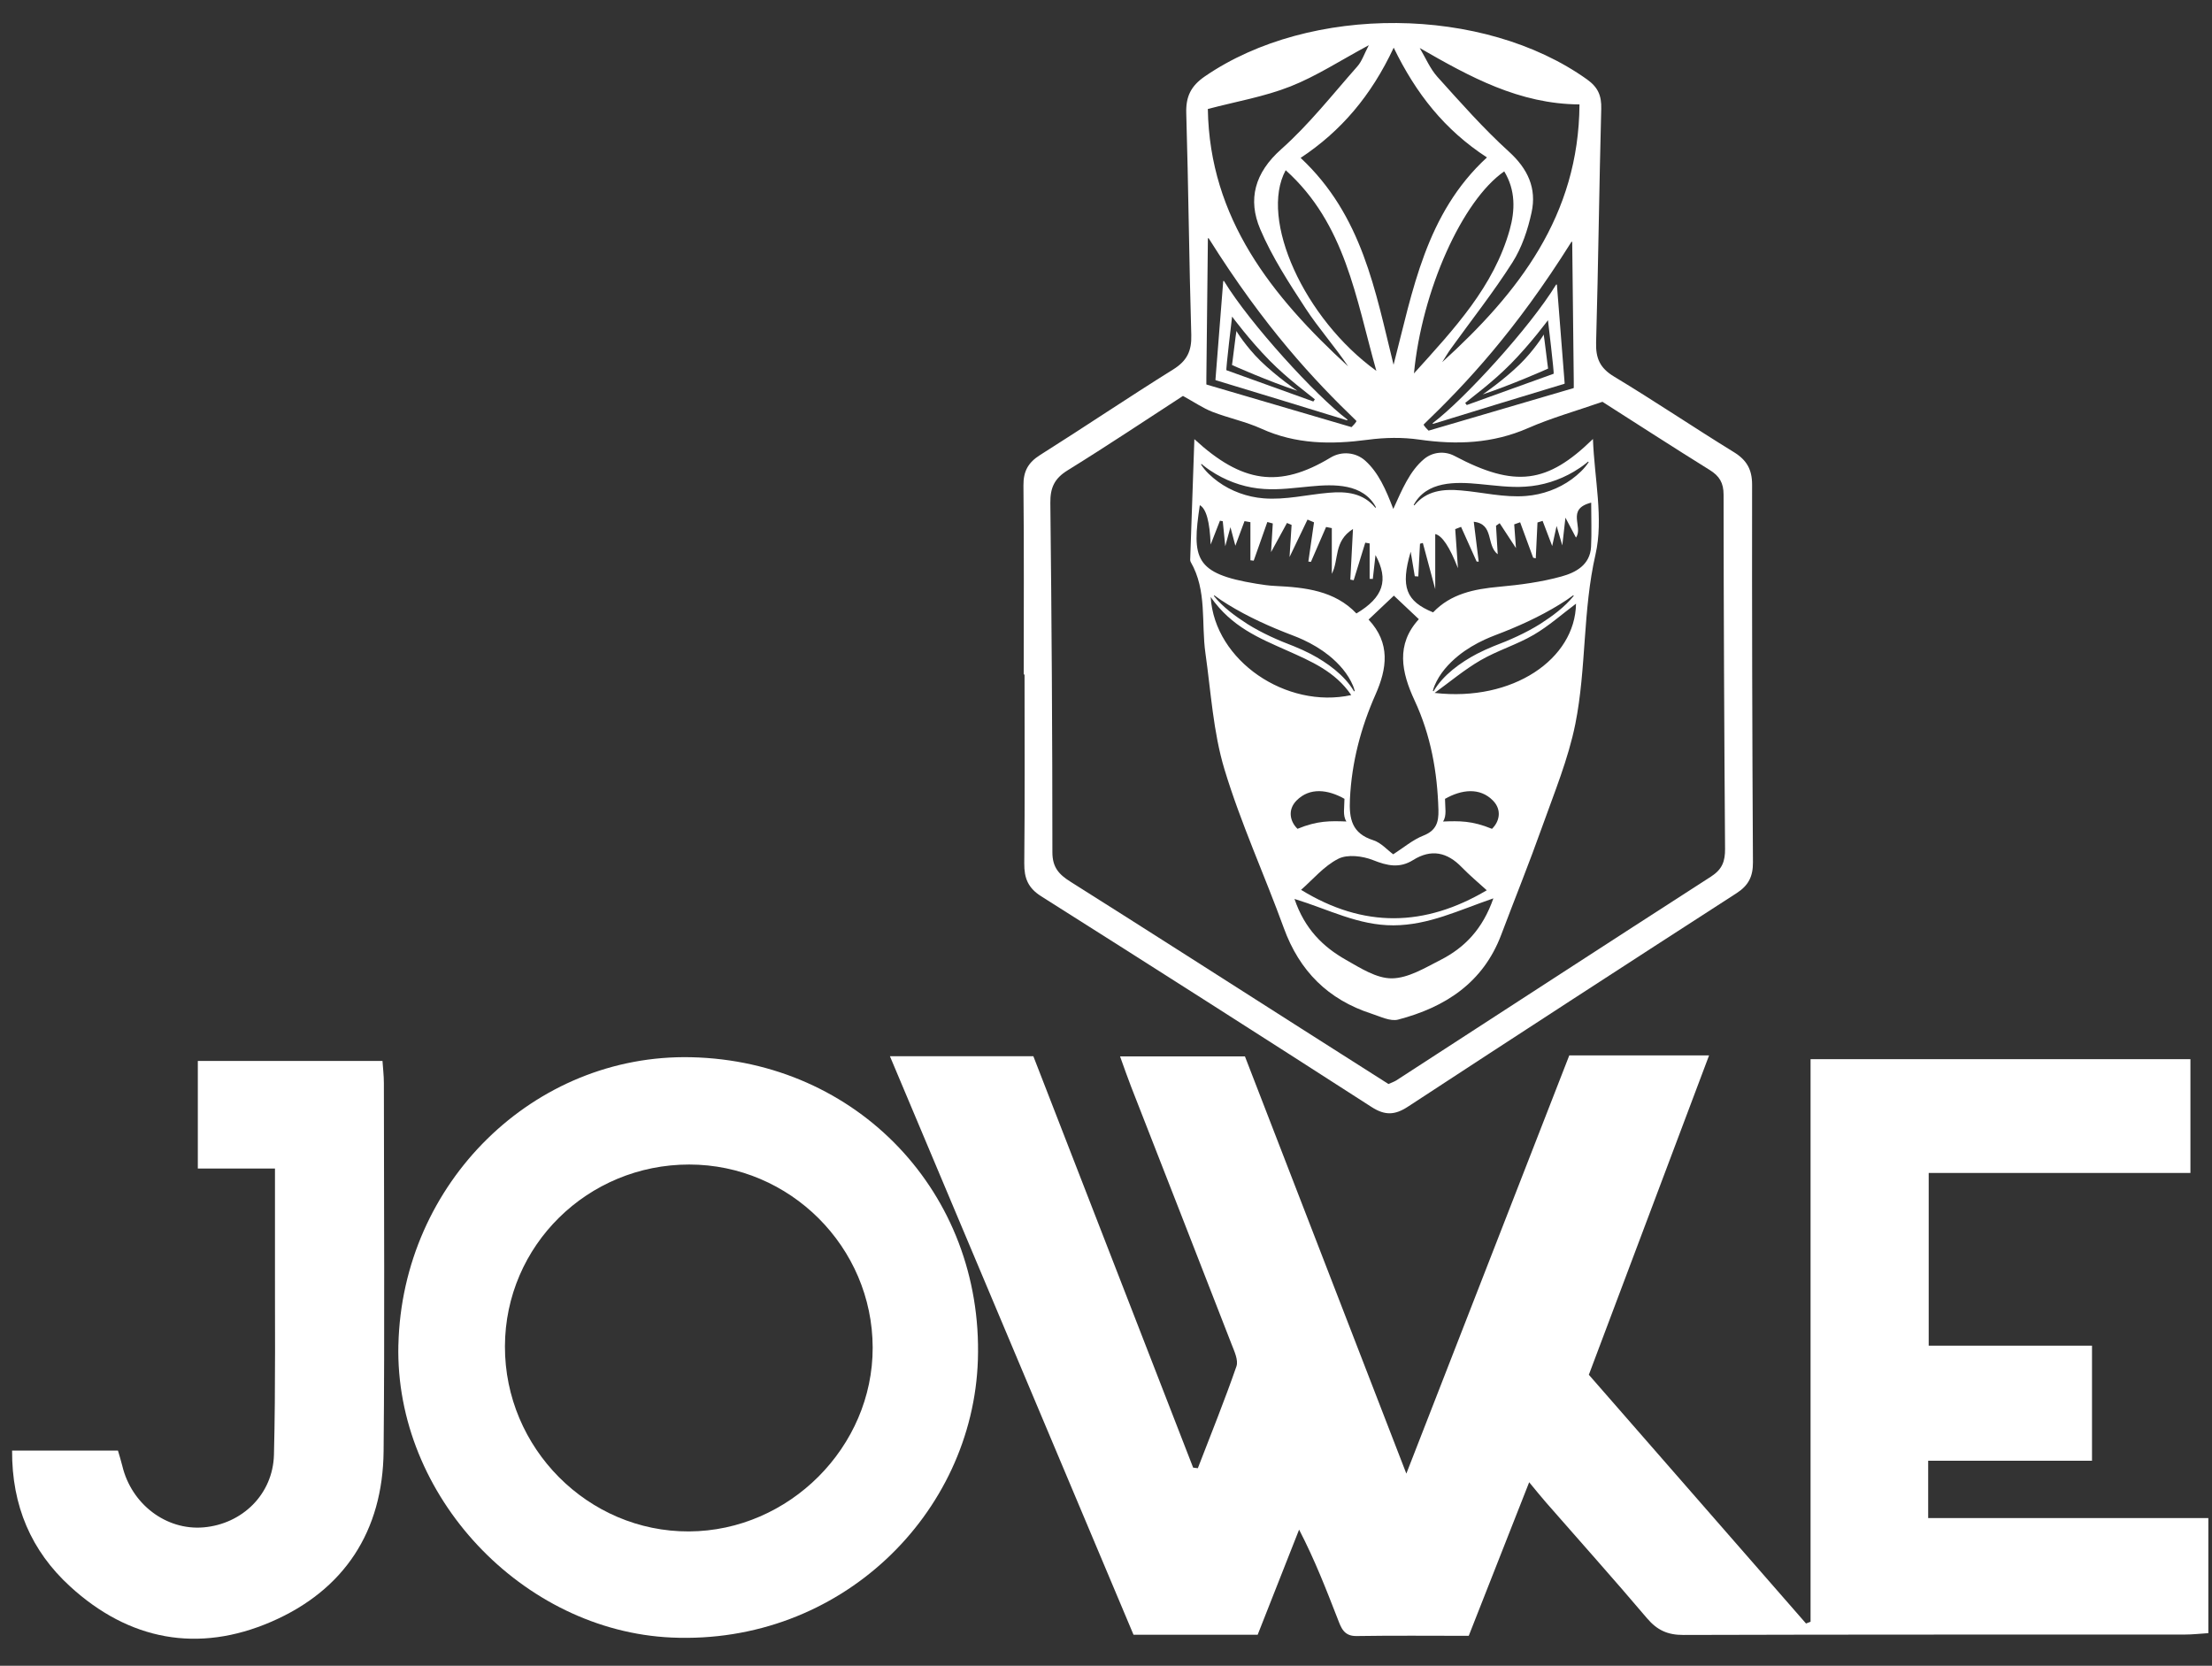
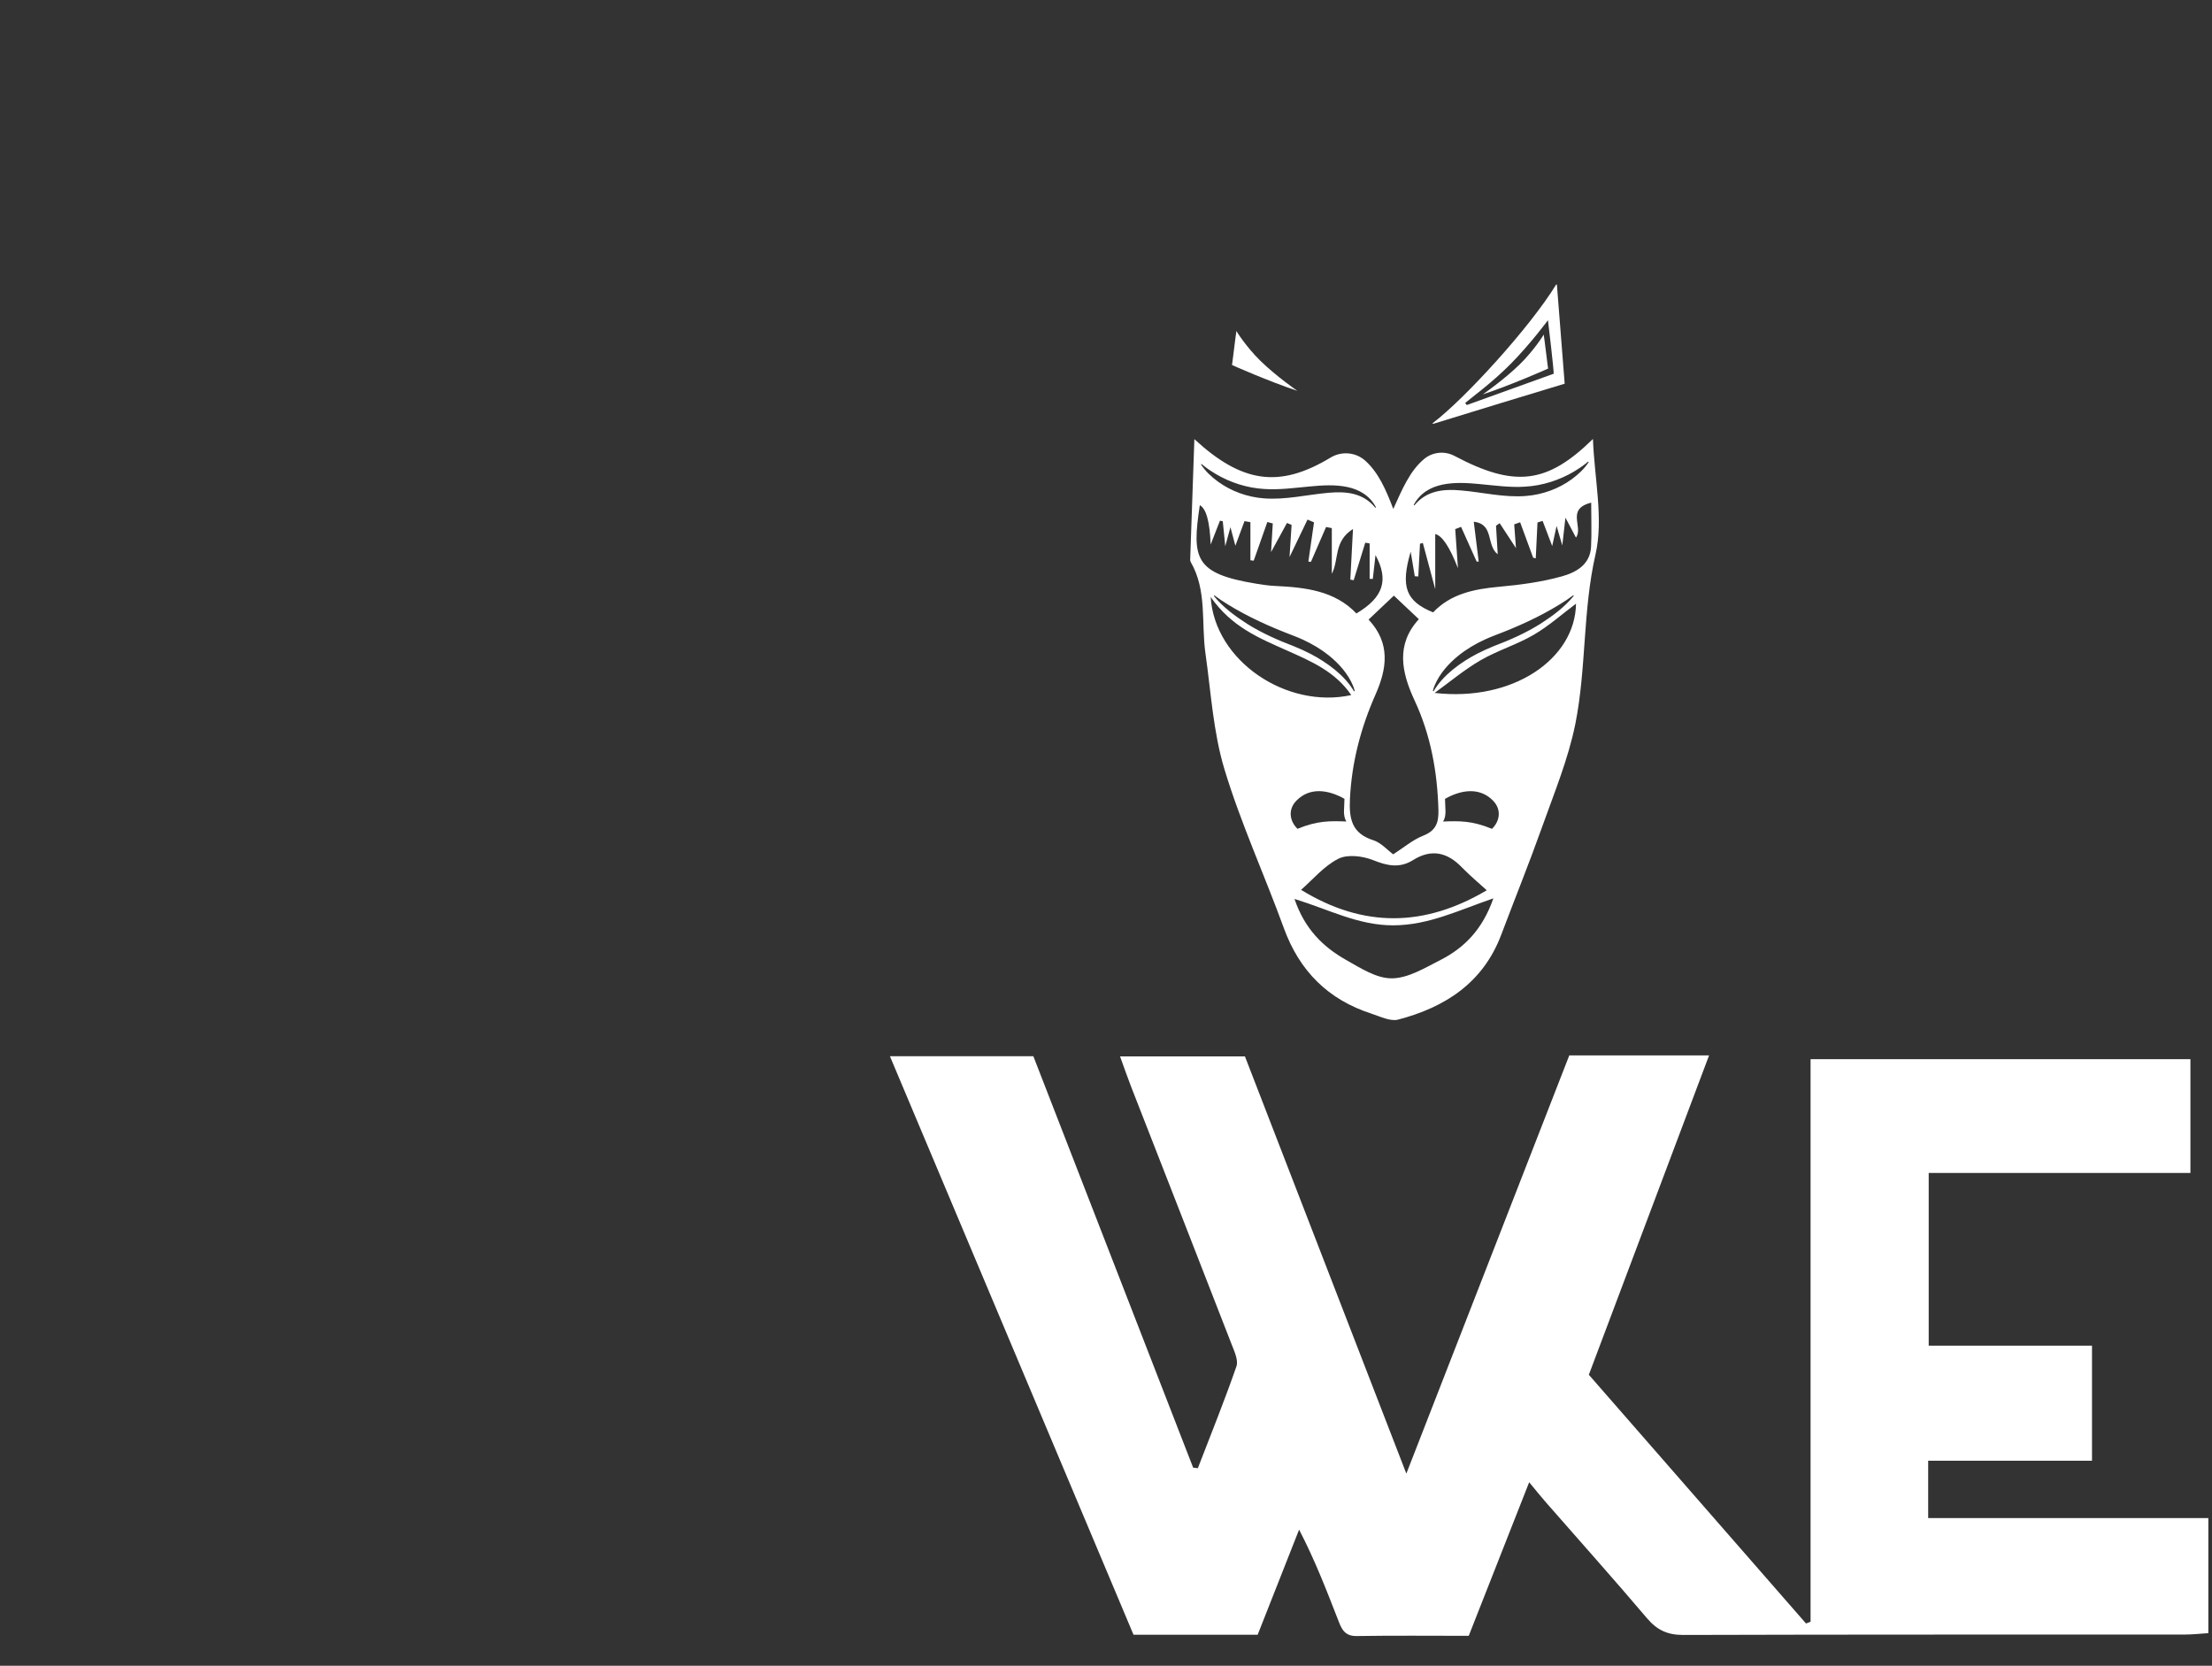
<svg xmlns="http://www.w3.org/2000/svg" width="81" height="61" viewBox="0 0 81 61" fill="none">
  <rect x="0" y="0" width="81" height="61" fill="#333333" stroke="none" />
  <path d="M41.507 59.863C38.534 52.803 35.578 45.781 32.588 38.68H37.84C39.798 43.722 41.744 48.734 43.691 53.745C43.748 53.752 43.806 53.759 43.863 53.766C44.341 52.525 44.841 51.292 45.276 50.037C45.355 49.812 45.198 49.483 45.097 49.222C43.878 46.08 42.648 42.943 41.423 39.804C41.289 39.46 41.169 39.111 41.015 38.686H45.588C47.521 43.685 49.471 48.727 51.498 53.964C53.529 48.753 55.495 43.705 57.465 38.648H62.584C61.102 42.585 59.649 46.447 58.181 50.344C60.846 53.396 63.49 56.424 66.134 59.453C66.189 59.431 66.244 59.41 66.3 59.389V38.788H80.21V42.953H70.626V49.279H76.606V53.492H70.607V55.591H80.866V59.806C80.592 59.823 80.289 59.858 79.986 59.858C73.871 59.861 67.756 59.853 61.641 59.872C61.065 59.874 60.68 59.695 60.312 59.262C59.1 57.832 57.85 56.436 56.617 55.025C56.43 54.812 56.254 54.591 55.996 54.28C55.223 56.244 54.51 58.056 53.783 59.904C52.379 59.904 51.025 59.89 49.672 59.912C49.203 59.919 49.106 59.597 48.981 59.276C48.563 58.204 48.149 57.13 47.571 56.015C47.067 57.293 46.564 58.57 46.054 59.864H41.507V59.863Z" fill="white" />
-   <path d="M14.589 49.244C14.731 43.313 19.55 38.584 25.316 38.716C31.394 38.856 36.002 43.695 35.809 49.794C35.63 55.434 30.772 60.243 24.591 59.967C19.138 59.722 14.454 54.785 14.588 49.244H14.589ZM25.238 42.645C21.513 42.645 18.501 45.615 18.49 49.301C18.479 53.029 21.533 56.099 25.233 56.081C28.897 56.062 31.963 52.992 31.956 49.349C31.949 45.664 28.925 42.646 25.238 42.645H25.238Z" fill="white" />
-   <path d="M0.443 53.122H4.32C4.373 53.309 4.434 53.493 4.479 53.682C4.814 55.084 6.084 56.047 7.449 55.933C8.864 55.814 9.995 54.727 10.032 53.269C10.095 50.736 10.063 48.202 10.069 45.668C10.072 44.751 10.069 43.834 10.069 42.792H7.244V38.852H14.006C14.023 39.115 14.057 39.389 14.057 39.661C14.059 44.153 14.089 48.646 14.047 53.137C14.02 56.07 12.609 58.23 9.936 59.388C7.259 60.547 4.726 60.074 2.565 58.094C1.144 56.794 0.431 55.142 0.443 53.122Z" fill="white" />
  <path d="M56.527 12.249C56.533 12.26 56.166 12.839 55.649 13.344C55.053 13.925 54.296 14.443 54.296 14.443C55.314 14.108 56.686 13.504 56.689 13.497C56.685 13.504 56.539 12.273 56.527 12.249Z" fill="white" />
  <path d="M52.484 15.521C53.45 15.218 56.474 14.3 57.284 14.055C57.291 14.053 57.296 14.046 57.295 14.037L57.012 10.433C57.01 10.417 56.989 10.412 56.98 10.426C56.025 11.991 53.626 14.615 52.468 15.492C52.454 15.503 52.467 15.526 52.484 15.521ZM55.302 13.344C56.056 12.579 56.684 11.725 56.684 11.725C56.684 11.725 56.919 13.686 56.891 13.687C56.895 13.685 53.71 14.833 53.71 14.833C53.71 14.831 53.677 14.793 53.653 14.755C53.9 14.549 54.66 13.993 55.301 13.343L55.302 13.344Z" fill="white" />
-   <path d="M64.159 17.748C64.159 17.194 63.963 16.847 63.491 16.557C62.018 15.651 60.585 14.682 59.104 13.79C58.585 13.478 58.43 13.119 58.447 12.537C58.528 9.687 58.559 6.835 58.635 3.985C58.648 3.503 58.518 3.197 58.116 2.909C54.321 0.197 47.976 0.15 44.122 2.796C43.607 3.15 43.42 3.537 43.439 4.149C43.519 6.855 43.543 9.563 43.623 12.269C43.64 12.855 43.465 13.215 42.961 13.529C41.322 14.55 39.722 15.632 38.089 16.661C37.648 16.939 37.471 17.259 37.477 17.783C37.501 20.088 37.487 22.393 37.487 24.699C37.497 24.699 37.508 24.699 37.517 24.699C37.517 27.004 37.531 29.309 37.507 31.614C37.502 32.156 37.643 32.516 38.127 32.822C42.171 35.378 46.203 37.95 50.225 40.539C50.71 40.852 51.076 40.842 51.554 40.528C55.556 37.908 59.569 35.303 63.588 32.71C64.027 32.427 64.193 32.099 64.19 31.579C64.164 26.969 64.153 22.359 64.159 17.749V17.748ZM57.838 3.824C57.814 7.902 55.597 10.729 52.811 13.262C52.916 13.097 53.015 12.927 53.128 12.769C53.885 11.718 54.69 10.7 55.384 9.609C55.729 9.066 55.948 8.409 56.085 7.774C56.274 6.899 55.952 6.187 55.257 5.556C54.324 4.709 53.484 3.756 52.638 2.817C52.366 2.514 52.201 2.114 51.988 1.758C53.826 2.816 55.628 3.81 57.84 3.824H57.838ZM52.137 15.54C53.684 14.052 55.49 12.13 57.543 8.858C57.551 8.845 57.572 8.853 57.572 8.869L57.629 13.979V14.198C57.629 14.206 57.624 14.212 57.617 14.214L52.321 15.768C52.315 15.77 52.308 15.768 52.304 15.763C52.283 15.74 52.107 15.569 52.137 15.54ZM51.777 13.675C52.067 10.638 53.546 7.339 55.083 6.276C55.503 6.969 55.481 7.706 55.283 8.414C54.698 10.496 53.27 12.022 51.777 13.675V13.675ZM51.035 1.746C51.853 3.431 52.902 4.759 54.45 5.765C52.208 7.826 51.735 10.64 51.03 13.358C50.358 10.646 49.888 7.895 47.627 5.782C49.097 4.808 50.204 3.521 51.035 1.746ZM50.4 13.581C47.761 11.677 46.101 8.029 47.08 6.233C49.266 8.197 49.645 10.906 50.4 13.581ZM47.249 3.167C48.203 2.791 49.077 2.217 50.124 1.655C49.954 1.977 49.872 2.243 49.703 2.433C48.793 3.463 47.935 4.559 46.913 5.467C45.945 6.329 45.684 7.301 46.148 8.393C46.581 9.412 47.2 10.362 47.809 11.295C48.289 12.029 48.88 12.69 49.367 13.417C46.574 10.851 44.294 8.004 44.229 3.991C45.277 3.715 46.302 3.541 47.248 3.167H47.249ZM44.175 13.849L44.231 8.739C44.231 8.722 44.252 8.715 44.261 8.728C46.314 12 48.12 13.922 49.666 15.41C49.696 15.439 49.521 15.61 49.5 15.633C49.495 15.639 49.489 15.64 49.483 15.639L44.187 14.084C44.18 14.082 44.175 14.075 44.175 14.068V13.849ZM62.673 32.089C58.819 34.57 54.978 37.071 51.131 39.564C51.061 39.609 50.978 39.636 50.844 39.697C49.798 39.032 48.731 38.354 47.664 37.674C44.844 35.877 42.029 34.073 39.2 32.289C38.778 32.024 38.537 31.764 38.537 31.211C38.537 26.946 38.51 22.68 38.462 18.415C38.456 17.861 38.612 17.521 39.094 17.224C40.563 16.315 42 15.355 43.318 14.499C43.748 14.736 44.056 14.949 44.395 15.081C44.985 15.31 45.617 15.439 46.191 15.699C47.454 16.273 48.748 16.282 50.088 16.104C50.706 16.021 51.354 16.009 51.971 16.098C53.342 16.294 54.655 16.245 55.951 15.679C56.807 15.304 57.716 15.049 58.679 14.714C59.934 15.514 61.264 16.376 62.61 17.213C62.966 17.435 63.115 17.685 63.115 18.117C63.118 22.441 63.138 26.765 63.169 31.087C63.172 31.531 63.069 31.831 62.672 32.087L62.673 32.089Z" fill="white" />
  <path d="M46.154 13.213C45.638 12.708 45.271 12.13 45.277 12.118C45.265 12.143 45.118 13.373 45.114 13.366C45.118 13.373 46.49 13.977 47.507 14.312C47.507 14.312 46.75 13.794 46.154 13.213Z" fill="white" />
-   <path d="M44.52 13.924C45.329 14.17 48.353 15.087 49.319 15.39C49.337 15.395 49.35 15.372 49.335 15.361C48.178 14.484 45.778 11.861 44.823 10.295C44.815 10.281 44.793 10.286 44.792 10.302L44.508 13.906C44.508 13.914 44.512 13.922 44.52 13.924ZM45.118 11.594C45.118 11.594 45.747 12.448 46.501 13.213C47.142 13.863 47.902 14.418 48.148 14.624C48.125 14.663 48.093 14.701 48.092 14.703C48.092 14.703 44.906 13.555 44.91 13.557C44.882 13.555 45.117 11.595 45.117 11.595L45.118 11.594Z" fill="white" />
  <path d="M58.332 16.075C56.66 17.712 55.48 17.871 53.262 16.696C52.902 16.505 52.461 16.548 52.148 16.809C51.624 17.247 51.344 17.922 51.02 18.638C50.749 17.925 50.476 17.305 49.994 16.871C49.644 16.556 49.126 16.513 48.723 16.757C46.846 17.89 45.482 17.69 43.736 16.082C43.684 17.571 43.635 18.989 43.586 20.407C43.584 20.464 43.575 20.532 43.601 20.578C44.208 21.627 43.982 22.807 44.142 23.927C44.343 25.347 44.426 26.807 44.836 28.167C45.434 30.145 46.304 32.04 47.012 33.986C47.585 35.562 48.636 36.608 50.222 37.121C50.541 37.224 50.911 37.413 51.198 37.338C52.92 36.886 54.309 35.991 54.972 34.232C55.47 32.913 55.999 31.605 56.472 30.276C56.915 29.032 57.429 27.793 57.687 26.507C58.094 24.469 57.953 22.367 58.425 20.304C58.724 18.995 58.386 17.541 58.331 16.076L58.332 16.075ZM54.165 17.725C54.73 17.777 55.297 17.86 55.858 17.821C56.482 17.783 57.09 17.59 57.63 17.273C57.782 17.182 57.931 17.084 58.071 16.973C58.098 16.952 58.127 16.928 58.152 16.904L58.176 16.921C58.016 17.171 57.792 17.374 57.554 17.55C57.071 17.903 56.48 18.115 55.883 18.162C55.079 18.228 54.289 18.026 53.495 17.959C52.842 17.901 52.233 17.969 51.791 18.508L51.767 18.491C52.239 17.612 53.301 17.642 54.166 17.725H54.165ZM51.04 21.811C51.332 22.087 51.62 22.358 51.956 22.675C51.107 23.602 51.318 24.617 51.801 25.653C52.392 26.923 52.635 28.269 52.673 29.663C52.685 30.107 52.593 30.414 52.121 30.6C51.732 30.753 51.396 31.043 51.018 31.285C50.797 31.123 50.572 30.861 50.292 30.771C49.504 30.52 49.397 29.995 49.433 29.253C49.499 27.908 49.831 26.652 50.37 25.432C50.787 24.49 50.929 23.556 50.115 22.689C50.454 22.367 50.742 22.095 51.041 21.813L51.04 21.811ZM52.469 25.304C52.483 25.236 52.506 25.173 52.531 25.11C52.715 24.668 53.044 24.301 53.413 24.003C53.706 23.768 54.031 23.578 54.37 23.421C54.492 23.365 54.621 23.312 54.745 23.264C55.566 22.954 56.37 22.592 57.119 22.13C57.285 22.028 57.452 21.918 57.608 21.8L57.629 21.82C57.291 22.236 56.85 22.559 56.402 22.848C55.864 23.184 55.282 23.442 54.691 23.665C54.484 23.75 54.279 23.843 54.08 23.945C53.483 24.26 52.843 24.719 52.497 25.311L52.469 25.302V25.304ZM53.525 31.756C53.819 32.06 54.148 32.332 54.443 32.602C52.174 33.945 49.939 33.995 47.643 32.586C48.067 32.217 48.478 31.716 49.008 31.448C49.344 31.278 49.898 31.346 50.28 31.498C50.801 31.706 51.252 31.805 51.746 31.495C52.41 31.08 52.993 31.206 53.526 31.757L53.525 31.756ZM49.58 25.313C49.234 24.722 48.595 24.263 47.997 23.948C47.799 23.845 47.593 23.752 47.386 23.668C46.795 23.444 46.213 23.186 45.676 22.85C45.228 22.561 44.786 22.239 44.449 21.823L44.469 21.803C44.625 21.921 44.792 22.03 44.958 22.133C45.707 22.594 46.511 22.955 47.332 23.267C47.456 23.314 47.586 23.367 47.707 23.423C48.047 23.579 48.371 23.771 48.664 24.005C49.033 24.304 49.361 24.671 49.546 25.113C49.571 25.176 49.594 25.239 49.608 25.307L49.58 25.316V25.313ZM44.001 16.991C44.026 17.014 44.055 17.038 44.082 17.059C44.221 17.17 44.37 17.269 44.522 17.359C45.063 17.677 45.67 17.87 46.295 17.907C46.855 17.945 47.422 17.863 47.988 17.812C48.852 17.729 49.915 17.698 50.387 18.578L50.363 18.594C49.921 18.055 49.311 17.987 48.658 18.045C47.864 18.113 47.074 18.314 46.27 18.249C45.672 18.201 45.082 17.989 44.599 17.636C44.361 17.46 44.138 17.258 43.978 17.007L44.002 16.991H44.001ZM43.935 18.5C44.169 18.625 44.301 19.106 44.332 19.942C44.474 19.575 44.574 19.322 44.673 19.068C44.707 19.075 44.742 19.081 44.776 19.088C44.802 19.351 44.828 19.614 44.867 20.003C44.945 19.718 44.988 19.56 45.057 19.305C45.128 19.575 45.175 19.752 45.237 19.985C45.365 19.64 45.469 19.362 45.572 19.084C45.644 19.097 45.717 19.11 45.788 19.122V20.517C45.829 20.522 45.869 20.527 45.909 20.532C46.076 20.06 46.242 19.588 46.408 19.116C46.474 19.134 46.54 19.151 46.607 19.169C46.588 19.483 46.569 19.797 46.544 20.219C46.775 19.794 46.951 19.472 47.127 19.151C47.183 19.175 47.239 19.198 47.296 19.222C47.275 19.549 47.254 19.876 47.221 20.399C47.494 19.829 47.687 19.428 47.879 19.027C47.959 19.061 48.038 19.095 48.117 19.128C48.048 19.607 47.979 20.085 47.91 20.564C47.941 20.568 47.972 20.572 48.004 20.576C48.189 20.15 48.374 19.724 48.559 19.298C48.63 19.312 48.699 19.326 48.769 19.34V21.014C49.04 20.491 48.828 19.825 49.544 19.372C49.508 20.072 49.477 20.649 49.447 21.225C49.488 21.233 49.529 21.24 49.57 21.248C49.711 20.79 49.853 20.331 49.994 19.873C50.047 19.883 50.1 19.891 50.154 19.901V21.198C50.193 21.198 50.231 21.2 50.27 21.2C50.301 20.922 50.333 20.645 50.369 20.326C50.862 21.241 50.66 21.876 49.67 22.465C48.873 21.628 47.794 21.509 46.689 21.457C46.459 21.447 46.23 21.412 46.002 21.375C43.729 21.004 43.645 20.443 43.935 18.5ZM44.333 21.862C45.101 22.962 46.116 23.37 47.112 23.815C47.994 24.209 48.896 24.588 49.48 25.454C47.111 25.972 44.478 24.204 44.333 21.862ZM47.479 29.314C47.958 28.828 48.626 28.909 49.232 29.253C49.232 29.561 49.16 29.875 49.305 30.083C48.713 30.062 48.25 30.048 47.513 30.351C47.245 30.095 47.135 29.663 47.479 29.313V29.314ZM52.746 35.155C52.178 35.445 51.564 35.822 50.968 35.827C50.406 35.833 49.814 35.449 49.285 35.149C48.445 34.673 47.775 34.017 47.402 32.919C48.672 33.309 49.739 33.89 51.025 33.886C52.314 33.88 53.395 33.341 54.685 32.898C54.293 34.022 53.635 34.703 52.747 35.155H52.746ZM54.633 30.352C53.896 30.048 53.434 30.063 52.841 30.084C52.986 29.876 52.914 29.561 52.914 29.254C53.521 28.91 54.189 28.828 54.668 29.315C55.012 29.665 54.901 30.096 54.633 30.353V30.352ZM52.535 25.374C53.093 24.971 53.623 24.523 54.215 24.18C54.834 23.821 55.539 23.61 56.157 23.25C56.717 22.923 57.21 22.481 57.711 22.107C57.683 24.134 55.396 25.707 52.535 25.375V25.374ZM58.262 20.024C58.228 20.689 57.695 20.968 57.184 21.109C56.441 21.315 55.663 21.418 54.892 21.488C53.98 21.571 53.125 21.744 52.478 22.425C51.486 22.018 51.276 21.498 51.657 20.204C51.722 20.593 51.764 20.848 51.807 21.102C51.85 21.104 51.893 21.107 51.936 21.11C51.956 20.711 51.978 20.312 51.998 19.912C52.032 19.902 52.067 19.893 52.102 19.883C52.238 20.39 52.374 20.896 52.556 21.575V19.558C52.807 19.611 53.084 20.028 53.388 20.808C53.354 20.331 53.322 19.854 53.288 19.377C53.359 19.35 53.431 19.322 53.502 19.294C53.692 19.718 53.882 20.141 54.072 20.563C54.097 20.565 54.123 20.567 54.148 20.568C54.09 20.097 54.032 19.627 53.967 19.107C54.721 19.192 54.412 19.959 54.844 20.298C54.821 19.912 54.801 19.582 54.782 19.252C54.827 19.222 54.871 19.191 54.916 19.16C55.093 19.43 55.27 19.7 55.512 20.071C55.487 19.717 55.467 19.459 55.448 19.202C55.52 19.176 55.593 19.151 55.665 19.126C55.824 19.558 55.983 19.991 56.142 20.424C56.173 20.431 56.205 20.438 56.237 20.446C56.258 20.009 56.279 19.571 56.3 19.134C56.362 19.115 56.425 19.095 56.488 19.075C56.593 19.352 56.698 19.628 56.839 19.996C56.898 19.727 56.94 19.53 57 19.261C57.069 19.498 57.116 19.658 57.209 19.973C57.254 19.572 57.282 19.328 57.324 18.957C57.486 19.264 57.596 19.472 57.709 19.686C57.993 19.303 57.329 18.644 58.267 18.407C58.267 19.004 58.288 19.515 58.262 20.025V20.024Z" fill="white" />
</svg>